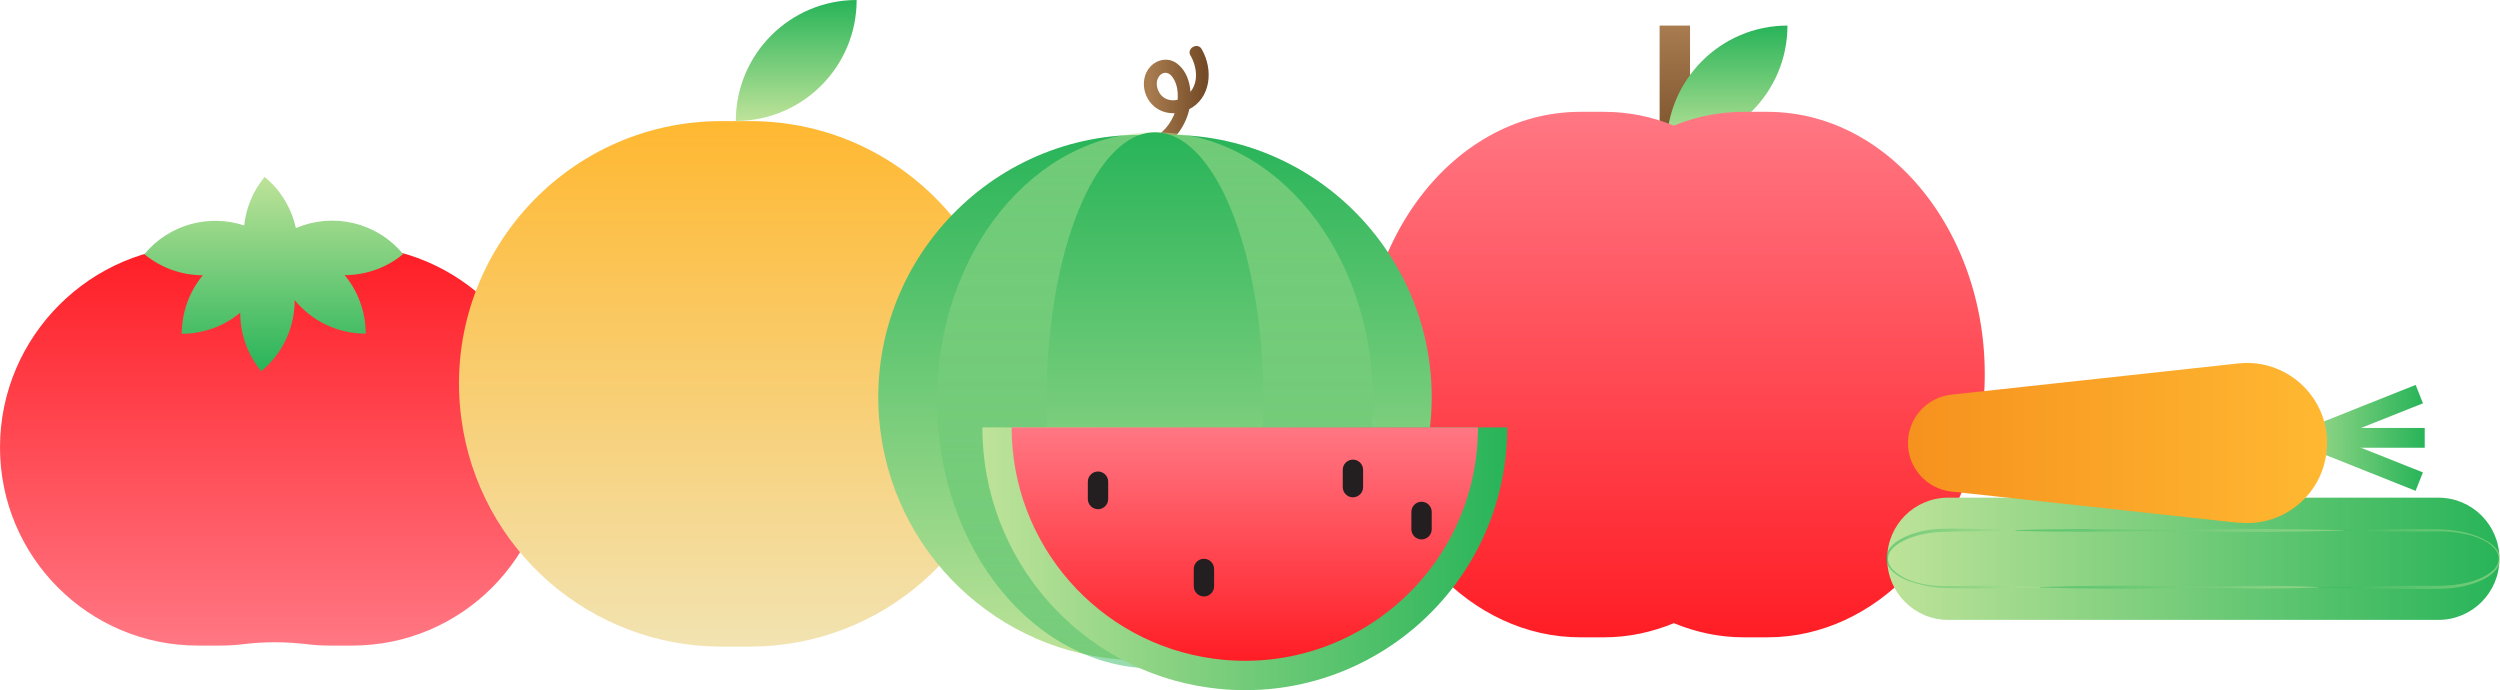
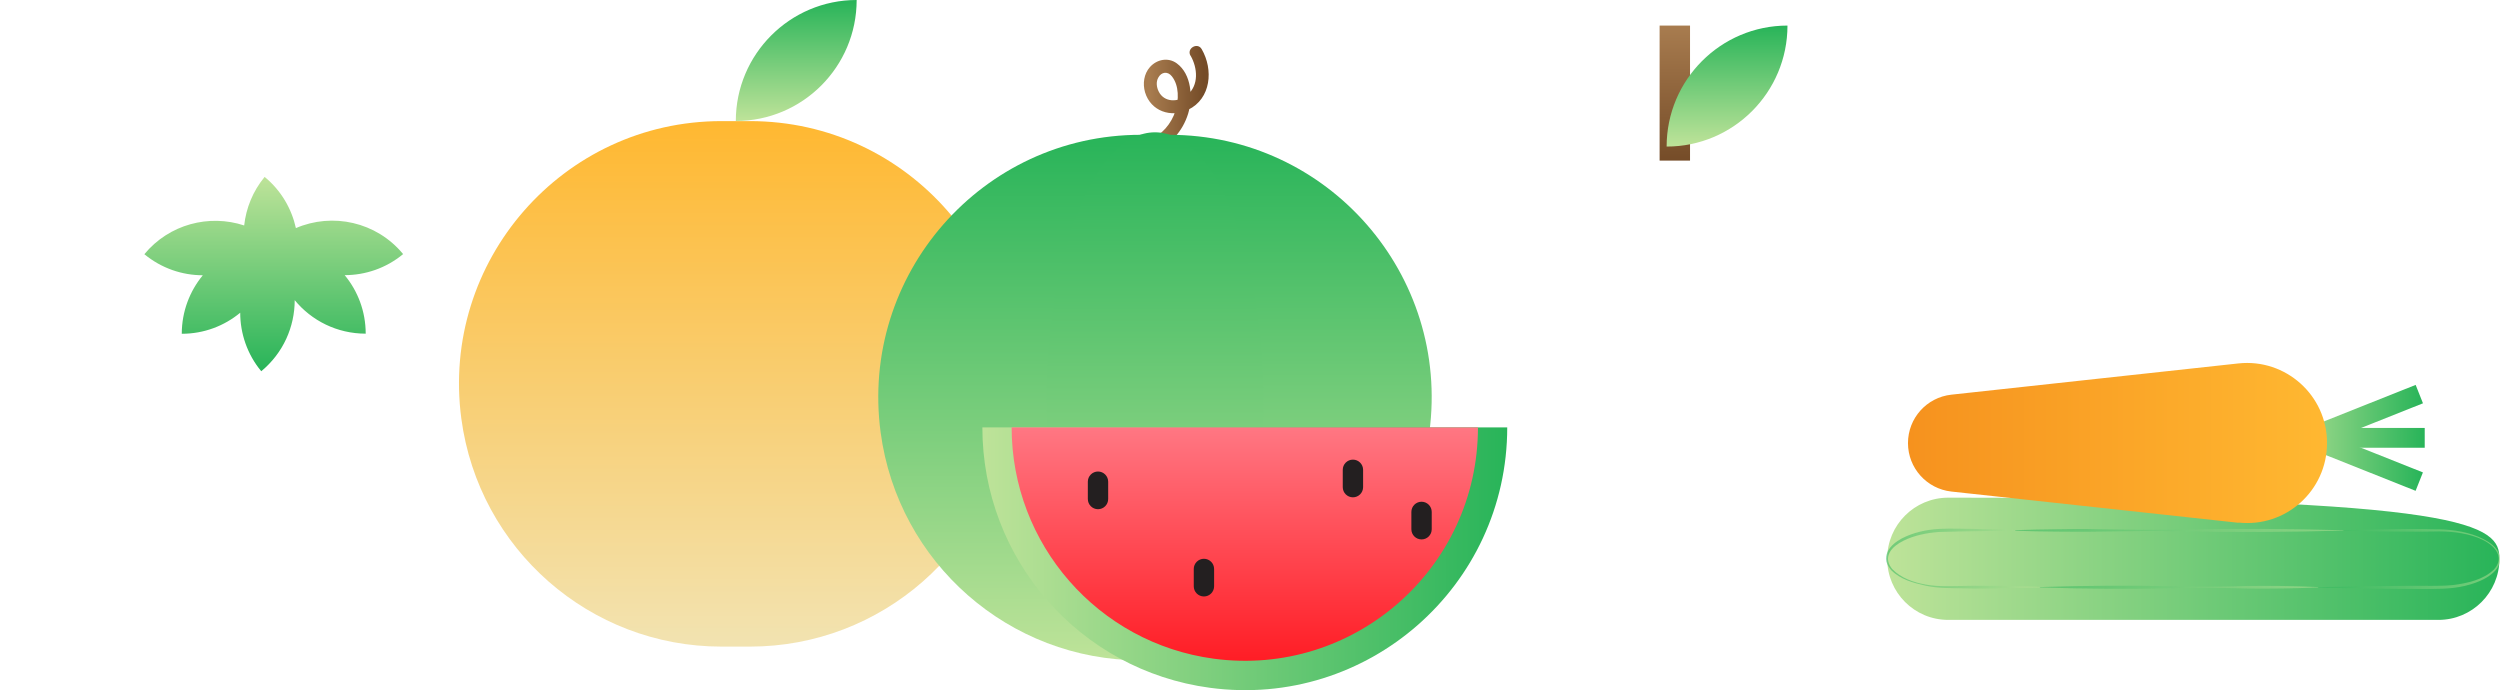
<svg xmlns="http://www.w3.org/2000/svg" width="489" height="135" viewBox="0 0 489 135" fill="none">
  <g clip-path="url(#clip0_388_2052)">
-     <path d="M68.148 48.062H64.61C60.851 48.062 57.203 48.594 53.776 49.59C50.348 48.594 46.722 48.062 42.941 48.062H39.403C17.734 48.062 0 65.817 0 87.513C0 108.921 17.336 126.277 38.718 126.277H42.963C44.577 126.277 46.147 126.189 47.717 125.99C51.741 125.503 55.854 125.503 59.879 125.99C61.426 126.189 63.018 126.277 64.632 126.277H68.878C90.26 126.277 107.595 108.921 107.595 87.513C107.595 65.817 89.862 48.062 68.192 48.062H68.148Z" fill="url(#paint0_linear_388_2052)" />
    <path d="M167.562 0C167.562 13.062 156.971 23.666 143.925 23.666C143.925 10.604 154.516 0 167.562 0Z" fill="url(#paint1_linear_388_2052)" />
    <path d="M146.689 126.477H141.117C115.401 126.477 93.643 107.415 90.238 81.89C86.125 51.073 110.072 23.688 141.117 23.688H146.689C177.756 23.688 201.681 51.073 197.568 81.89C194.163 107.415 172.405 126.477 146.689 126.477Z" fill="url(#paint2_linear_388_2052)" />
    <path d="M330.569 31.414V5.003H324.621V31.414H330.569Z" fill="url(#paint3_linear_388_2052)" />
    <path d="M349.63 5.003C349.63 18.065 339.038 28.669 325.992 28.669C325.992 15.607 336.584 5.003 349.63 5.003Z" fill="url(#paint4_linear_388_2052)" />
-     <path d="M345.694 21.873H341.072C336.274 21.873 331.675 22.825 327.407 24.573C323.14 22.825 318.541 21.873 313.742 21.873H309.121C283.405 21.873 263.571 49.258 266.976 80.074C269.806 105.6 287.805 124.661 309.121 124.661H313.742C318.518 124.661 323.096 123.665 327.407 121.894C331.719 123.665 336.296 124.661 341.072 124.661H345.694C366.987 124.661 385.008 105.6 387.839 80.074C391.244 49.258 371.41 21.873 345.694 21.873V21.873Z" fill="url(#paint5_linear_388_2052)" />
    <path d="M232.88 10.892C234.251 13.283 234.539 16.692 232.217 18.596C230.492 20.035 227.706 20.102 226.623 17.866C226.225 17.047 226.092 16.006 226.556 15.187C227.176 14.036 228.414 13.903 229.21 14.921C230.669 16.737 230.581 19.592 229.917 21.696C229.121 24.197 227.264 26.411 224.787 27.341C223.284 27.894 223.925 30.352 225.451 29.776C228.834 28.514 231.333 25.68 232.394 22.249C233.345 19.083 233.079 14.523 230.183 12.397C228.502 11.158 226.269 11.601 224.92 13.128C223.748 14.456 223.483 16.36 223.969 18.043C225.075 21.74 229.033 23.09 232.394 21.474C236.905 19.305 237.369 13.593 235.047 9.608C234.229 8.191 232.04 9.475 232.858 10.892H232.88Z" fill="url(#paint6_linear_388_2052)" />
    <path d="M228.701 129.155H223.129C197.413 129.155 175.655 110.094 172.25 84.569C168.137 53.752 192.084 26.367 223.129 26.367H228.701C259.768 26.367 283.693 53.752 279.58 84.569C276.175 110.094 254.417 129.155 228.701 129.155Z" fill="url(#paint7_linear_388_2052)" />
-     <path opacity="0.48" d="M225.915 130.771C249.459 130.771 268.546 107.291 268.546 78.326C268.546 49.361 249.459 25.88 225.915 25.88C202.37 25.88 183.283 49.361 183.283 78.326C183.283 107.291 202.37 130.771 225.915 130.771Z" fill="url(#paint8_linear_388_2052)" />
    <path d="M225.915 130.771C237.626 130.771 247.12 107.291 247.12 78.326C247.12 49.361 237.626 25.88 225.915 25.88C214.204 25.88 204.71 49.361 204.71 78.326C204.71 107.291 214.204 130.771 225.915 130.771Z" fill="url(#paint9_linear_388_2052)" />
    <path d="M294.815 83.594C294.815 114.699 267.463 138.653 236.683 134.535C211.189 131.126 192.15 109.341 192.15 83.594H294.815V83.594Z" fill="url(#paint10_linear_388_2052)" />
    <path d="M197.877 83.594H289.088C289.088 111.223 264.787 132.498 237.435 128.845C214.792 125.812 197.877 106.463 197.877 83.594V83.594Z" fill="url(#paint11_linear_388_2052)" />
    <path d="M216.76 94.221C216.76 93.121 215.869 92.228 214.77 92.228C213.671 92.228 212.78 93.121 212.78 94.221V97.608C212.78 98.709 213.671 99.601 214.77 99.601C215.869 99.601 216.76 98.709 216.76 97.608V94.221Z" fill="#231F20" />
    <path d="M237.479 111.29C237.479 110.189 236.588 109.297 235.489 109.297C234.39 109.297 233.499 110.189 233.499 111.29V114.677C233.499 115.777 234.39 116.669 235.489 116.669C236.588 116.669 237.479 115.777 237.479 114.677V111.29Z" fill="#231F20" />
    <path d="M266.623 91.897C266.623 90.796 265.732 89.904 264.633 89.904C263.534 89.904 262.643 90.796 262.643 91.897V95.284C262.643 96.384 263.534 97.276 264.633 97.276C265.732 97.276 266.623 96.384 266.623 95.284V91.897Z" fill="#231F20" />
    <path d="M280.045 100.132C280.045 99.031 279.154 98.139 278.055 98.139C276.955 98.139 276.064 99.031 276.064 100.132V103.519C276.064 104.619 276.955 105.511 278.055 105.511C279.154 105.511 280.045 104.619 280.045 103.519V100.132Z" fill="#231F20" />
-     <path d="M488.89 109.297C488.89 115.917 483.539 121.252 476.949 121.252H381.073C374.462 121.252 369.133 115.895 369.133 109.297C369.133 102.678 374.484 97.343 381.073 97.343H476.949C483.561 97.343 488.89 102.7 488.89 109.297Z" fill="url(#paint12_linear_388_2052)" />
+     <path d="M488.89 109.297C488.89 115.917 483.539 121.252 476.949 121.252H381.073C374.462 121.252 369.133 115.895 369.133 109.297C369.133 102.678 374.484 97.343 381.073 97.343C483.561 97.343 488.89 102.7 488.89 109.297Z" fill="url(#paint12_linear_388_2052)" />
    <g opacity="0.52">
      <path d="M453.423 114.898C448.89 115.098 444.357 115.164 439.824 115.12C435.291 114.987 430.758 114.921 426.225 115.031C417.16 115.253 408.072 115.208 399.006 114.898V114.832C408.072 114.522 417.16 114.478 426.225 114.699C430.758 114.81 435.291 114.743 439.824 114.611C444.357 114.566 448.89 114.611 453.423 114.832V114.898Z" fill="url(#paint13_linear_388_2052)" />
    </g>
    <g opacity="0.52">
      <path d="M458.375 103.696C461.316 103.586 464.257 103.563 467.198 103.519C470.139 103.475 473.079 103.431 476.02 103.519C478.961 103.497 481.968 103.851 484.71 104.958C486.059 105.556 487.43 106.242 488.359 107.46C488.801 108.058 489.088 108.832 489.022 109.607C488.956 110.382 488.558 111.09 488.049 111.644C487.01 112.751 485.639 113.459 484.246 113.968C482.853 114.478 481.393 114.81 479.912 114.987C476.949 115.319 474.008 115.164 471.067 115.186C465.186 115.186 459.326 115.075 453.444 114.92V114.854C459.326 114.699 465.186 114.61 471.067 114.588C474.008 114.522 476.971 114.721 479.846 114.433C482.676 114.057 485.705 113.415 487.806 111.4C488.292 110.891 488.668 110.249 488.735 109.563C488.823 108.877 488.58 108.168 488.16 107.593C487.319 106.419 485.971 105.689 484.622 105.157C481.88 104.139 478.917 103.873 475.998 103.962C473.057 104.028 470.117 103.962 467.176 103.962C464.235 103.94 461.294 103.896 458.353 103.785V103.718L458.375 103.696Z" fill="url(#paint14_linear_388_2052)" />
    </g>
    <g opacity="0.52">
      <path d="M394.186 103.696C396.861 103.586 399.537 103.563 402.212 103.519C404.888 103.475 407.563 103.431 410.239 103.519C415.59 103.586 420.941 103.696 426.292 103.586C436.994 103.364 447.696 103.409 458.376 103.718V103.785C447.674 104.095 436.972 104.139 426.292 103.918C420.941 103.807 415.59 103.918 410.239 103.984C407.563 104.051 404.888 103.984 402.212 103.984C399.537 103.962 396.861 103.918 394.186 103.807V103.741V103.696Z" fill="url(#paint15_linear_388_2052)" />
    </g>
    <g opacity="0.52">
      <path d="M398.984 114.898C396.507 115.009 394.031 115.031 391.554 115.075C389.078 115.12 386.601 115.164 384.125 115.075C381.648 115.031 379.149 115.098 376.695 114.566C374.285 114.035 371.764 113.371 369.929 111.533C369.509 111.046 369.155 110.493 368.978 109.851C368.823 109.187 368.956 108.5 369.221 107.903C369.818 106.707 370.902 105.91 372.007 105.312C374.263 104.139 376.783 103.608 379.282 103.453C381.803 103.32 384.257 103.453 386.734 103.475C389.21 103.519 391.687 103.563 394.163 103.652V103.718C389.21 103.918 384.235 103.896 379.304 104.051C376.872 104.228 374.418 104.715 372.251 105.799C371.189 106.353 370.15 107.061 369.597 108.102C369.332 108.611 369.221 109.187 369.332 109.762C369.442 110.338 369.752 110.847 370.128 111.312C371.808 113.061 374.285 113.924 376.695 114.345C379.127 114.788 381.604 114.633 384.08 114.611C386.557 114.544 389.033 114.611 391.51 114.611C393.986 114.633 396.463 114.677 398.939 114.788V114.854L398.984 114.898Z" fill="url(#paint16_linear_388_2052)" />
    </g>
    <path d="M57.888 44.653C57.048 40.845 55.014 37.281 51.763 34.602C49.441 37.414 48.137 40.712 47.761 44.1C40.928 41.842 33.101 43.834 28.236 49.723C31.597 52.49 35.644 53.841 39.668 53.841C37.103 56.962 35.555 60.947 35.555 65.286C39.911 65.286 43.891 63.736 46.987 61.168C46.987 65.198 48.336 69.271 51.1 72.614C55.412 69.05 57.645 63.913 57.645 58.711C60.94 62.718 65.937 65.264 71.531 65.264C71.531 60.903 69.983 56.918 67.418 53.818C71.443 53.818 75.511 52.468 78.85 49.701C73.632 43.369 65.008 41.532 57.844 44.631L57.888 44.653Z" fill="url(#paint17_linear_388_2052)" />
    <path d="M474.274 83.705H444.025V87.579H474.274V83.705Z" fill="url(#paint18_linear_388_2052)" />
    <path d="M472.502 75.284L444.395 86.478L445.825 90.078L473.932 78.885L472.502 75.284Z" fill="url(#paint19_linear_388_2052)" />
    <path d="M473.922 92.405L445.814 81.212L444.384 84.812L472.491 96.005L473.922 92.405Z" fill="url(#paint20_linear_388_2052)" />
    <path d="M437.834 102.257L381.692 96.147C376.872 95.616 373.201 91.542 373.201 86.672C373.201 81.801 376.85 77.728 381.692 77.197L437.834 71.086C447.076 70.09 455.169 77.329 455.169 86.65C455.169 95.97 447.098 103.231 437.834 102.213V102.257Z" fill="url(#paint21_linear_388_2052)" />
  </g>
  <defs>
    <linearGradient id="paint0_linear_388_2052" x1="53.776" y1="126.277" x2="53.776" y2="48.062" gradientUnits="userSpaceOnUse">
      <stop stop-color="#FF7783" />
      <stop offset="1" stop-color="#FF1D25" />
    </linearGradient>
    <linearGradient id="paint1_linear_388_2052" x1="155.732" y1="23.666" x2="155.732" y2="0" gradientUnits="userSpaceOnUse">
      <stop stop-color="#BEE399" />
      <stop offset="1" stop-color="#28B459" />
    </linearGradient>
    <linearGradient id="paint2_linear_388_2052" x1="143.925" y1="126.477" x2="143.925" y2="23.666" gradientUnits="userSpaceOnUse">
      <stop stop-color="#F2E3B1" />
      <stop offset="1" stop-color="#FFB831" />
    </linearGradient>
    <linearGradient id="paint3_linear_388_2052" x1="327.606" y1="5.003" x2="327.606" y2="31.414" gradientUnits="userSpaceOnUse">
      <stop stop-color="#A87C4F" />
      <stop offset="1" stop-color="#754C28" />
    </linearGradient>
    <linearGradient id="paint4_linear_388_2052" x1="337.8" y1="28.669" x2="337.8" y2="5.003" gradientUnits="userSpaceOnUse">
      <stop stop-color="#BEE399" />
      <stop offset="1" stop-color="#28B459" />
    </linearGradient>
    <linearGradient id="paint5_linear_388_2052" x1="327.429" y1="124.661" x2="327.429" y2="21.873" gradientUnits="userSpaceOnUse">
      <stop stop-color="#FF1D25" />
      <stop offset="1" stop-color="#FF7783" />
    </linearGradient>
    <linearGradient id="paint6_linear_388_2052" x1="224.765" y1="19.437" x2="235.49" y2="19.437" gradientUnits="userSpaceOnUse">
      <stop stop-color="#A87C4F" />
      <stop offset="1" stop-color="#754C28" />
    </linearGradient>
    <linearGradient id="paint7_linear_388_2052" x1="225.915" y1="129.155" x2="225.915" y2="26.367" gradientUnits="userSpaceOnUse">
      <stop stop-color="#BEE399" />
      <stop offset="1" stop-color="#28B459" />
    </linearGradient>
    <linearGradient id="paint8_linear_388_2052" x1="225.915" y1="130.771" x2="225.915" y2="25.88" gradientUnits="userSpaceOnUse">
      <stop stop-color="#28B459" />
      <stop offset="1" stop-color="#BEE399" />
    </linearGradient>
    <linearGradient id="paint9_linear_388_2052" x1="225.915" y1="130.771" x2="225.915" y2="25.88" gradientUnits="userSpaceOnUse">
      <stop stop-color="#BEE399" />
      <stop offset="1" stop-color="#28B459" />
    </linearGradient>
    <linearGradient id="paint10_linear_388_2052" x1="192.128" y1="109.275" x2="294.815" y2="109.275" gradientUnits="userSpaceOnUse">
      <stop stop-color="#BEE399" />
      <stop offset="1" stop-color="#28B459" />
    </linearGradient>
    <linearGradient id="paint11_linear_388_2052" x1="243.471" y1="129.244" x2="243.471" y2="83.572" gradientUnits="userSpaceOnUse">
      <stop stop-color="#FF1D25" />
      <stop offset="1" stop-color="#FF7783" />
    </linearGradient>
    <linearGradient id="paint12_linear_388_2052" x1="369.111" y1="109.297" x2="488.89" y2="109.297" gradientUnits="userSpaceOnUse">
      <stop stop-color="#BEE399" />
      <stop offset="1" stop-color="#28B459" />
    </linearGradient>
    <linearGradient id="paint13_linear_388_2052" x1="398.984" y1="114.876" x2="453.423" y2="114.876" gradientUnits="userSpaceOnUse">
      <stop stop-color="#28B459" />
      <stop offset="1" stop-color="#BEE399" />
    </linearGradient>
    <linearGradient id="paint14_linear_388_2052" x1="453.422" y1="109.319" x2="489.177" y2="109.319" gradientUnits="userSpaceOnUse">
      <stop stop-color="#28B459" />
      <stop offset="1" stop-color="#BEE399" />
    </linearGradient>
    <linearGradient id="paint15_linear_388_2052" x1="394.186" y1="103.718" x2="458.376" y2="103.718" gradientUnits="userSpaceOnUse">
      <stop stop-color="#28B459" />
      <stop offset="1" stop-color="#BEE399" />
    </linearGradient>
    <linearGradient id="paint16_linear_388_2052" x1="368.823" y1="109.275" x2="398.984" y2="109.275" gradientUnits="userSpaceOnUse">
      <stop stop-color="#28B459" />
      <stop offset="1" stop-color="#BEE399" />
    </linearGradient>
    <linearGradient id="paint17_linear_388_2052" x1="53.576" y1="72.614" x2="53.576" y2="34.602" gradientUnits="userSpaceOnUse">
      <stop stop-color="#28B459" />
      <stop offset="1" stop-color="#BEE399" />
    </linearGradient>
    <linearGradient id="paint18_linear_388_2052" x1="444.025" y1="85.631" x2="474.274" y2="85.631" gradientUnits="userSpaceOnUse">
      <stop stop-color="#BEE399" />
      <stop offset="1" stop-color="#28B459" />
    </linearGradient>
    <linearGradient id="paint19_linear_388_2052" x1="444.423" y1="82.628" x2="473.964" y2="82.628" gradientUnits="userSpaceOnUse">
      <stop stop-color="#BEE399" />
      <stop offset="1" stop-color="#28B459" />
    </linearGradient>
    <linearGradient id="paint20_linear_388_2052" x1="444.367" y1="88.657" x2="473.909" y2="88.657" gradientUnits="userSpaceOnUse">
      <stop stop-color="#BEE399" />
      <stop offset="1" stop-color="#28B459" />
    </linearGradient>
    <linearGradient id="paint21_linear_388_2052" x1="373.201" y1="86.694" x2="455.169" y2="86.694" gradientUnits="userSpaceOnUse">
      <stop stop-color="#F6921E" />
      <stop offset="1" stop-color="#FFB831" />
    </linearGradient>
    <clipPath id="clip0_388_2052">
      <rect width="489" height="135" fill="white" />
    </clipPath>
  </defs>
</svg>